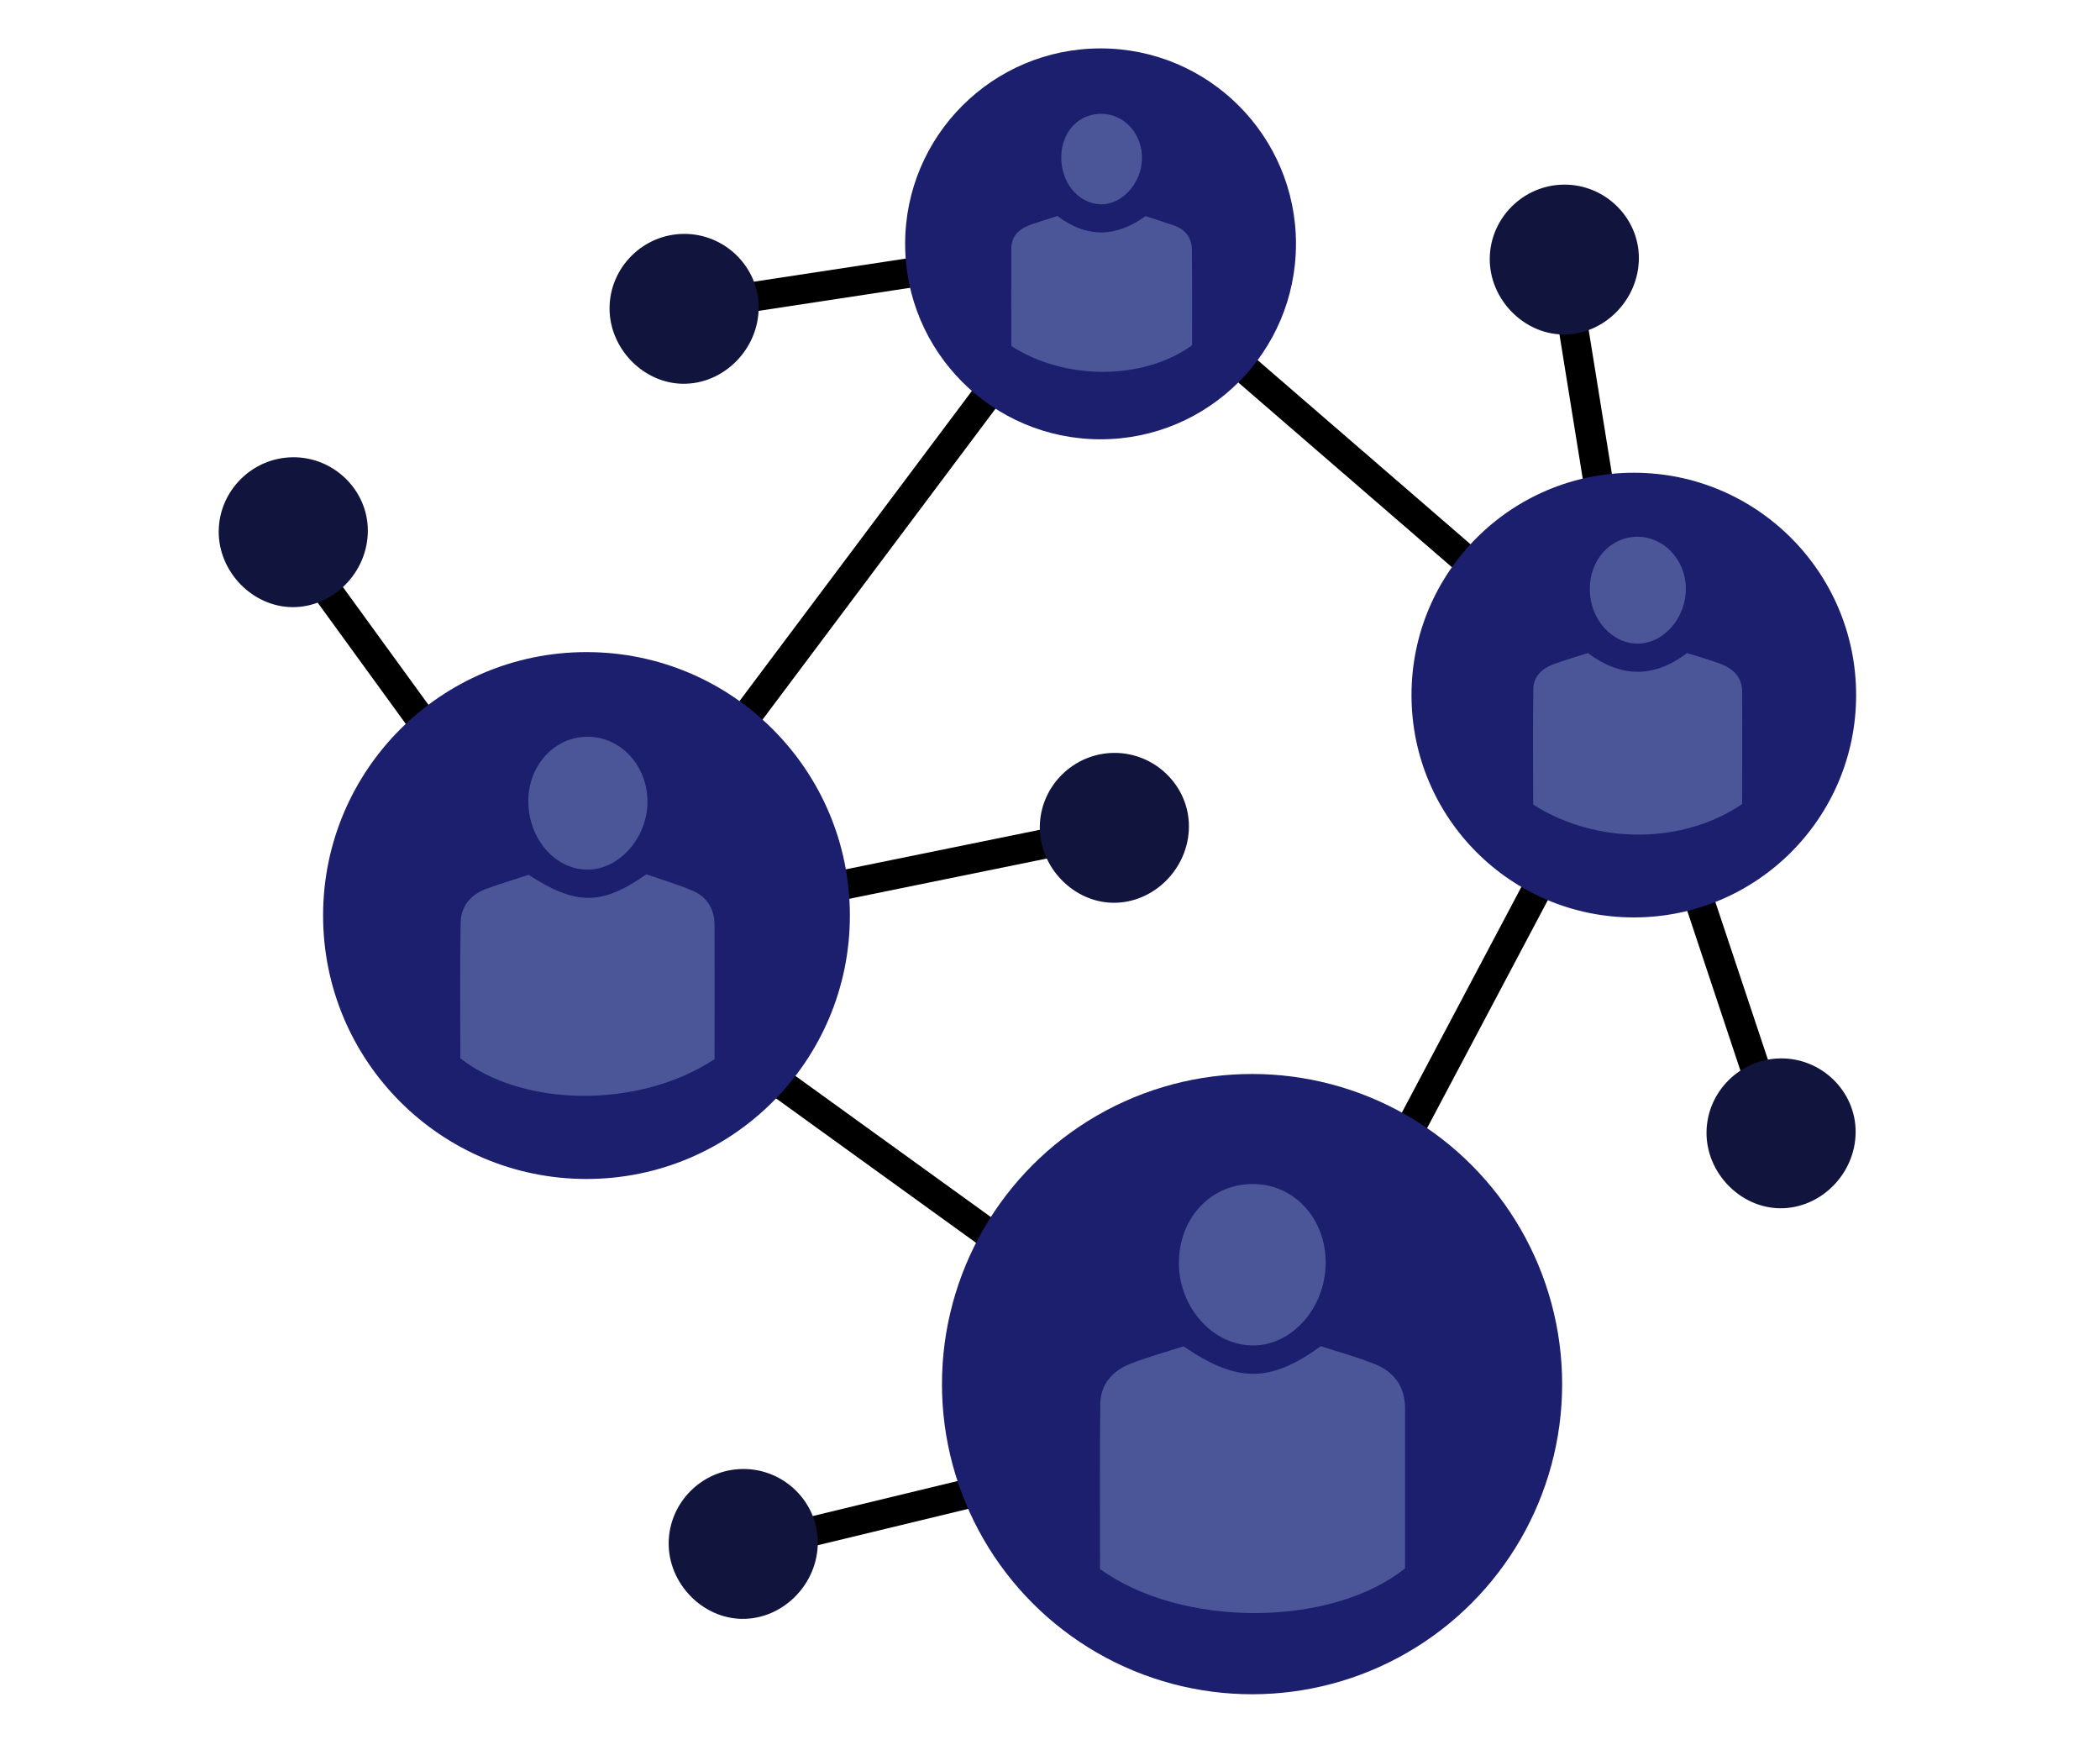
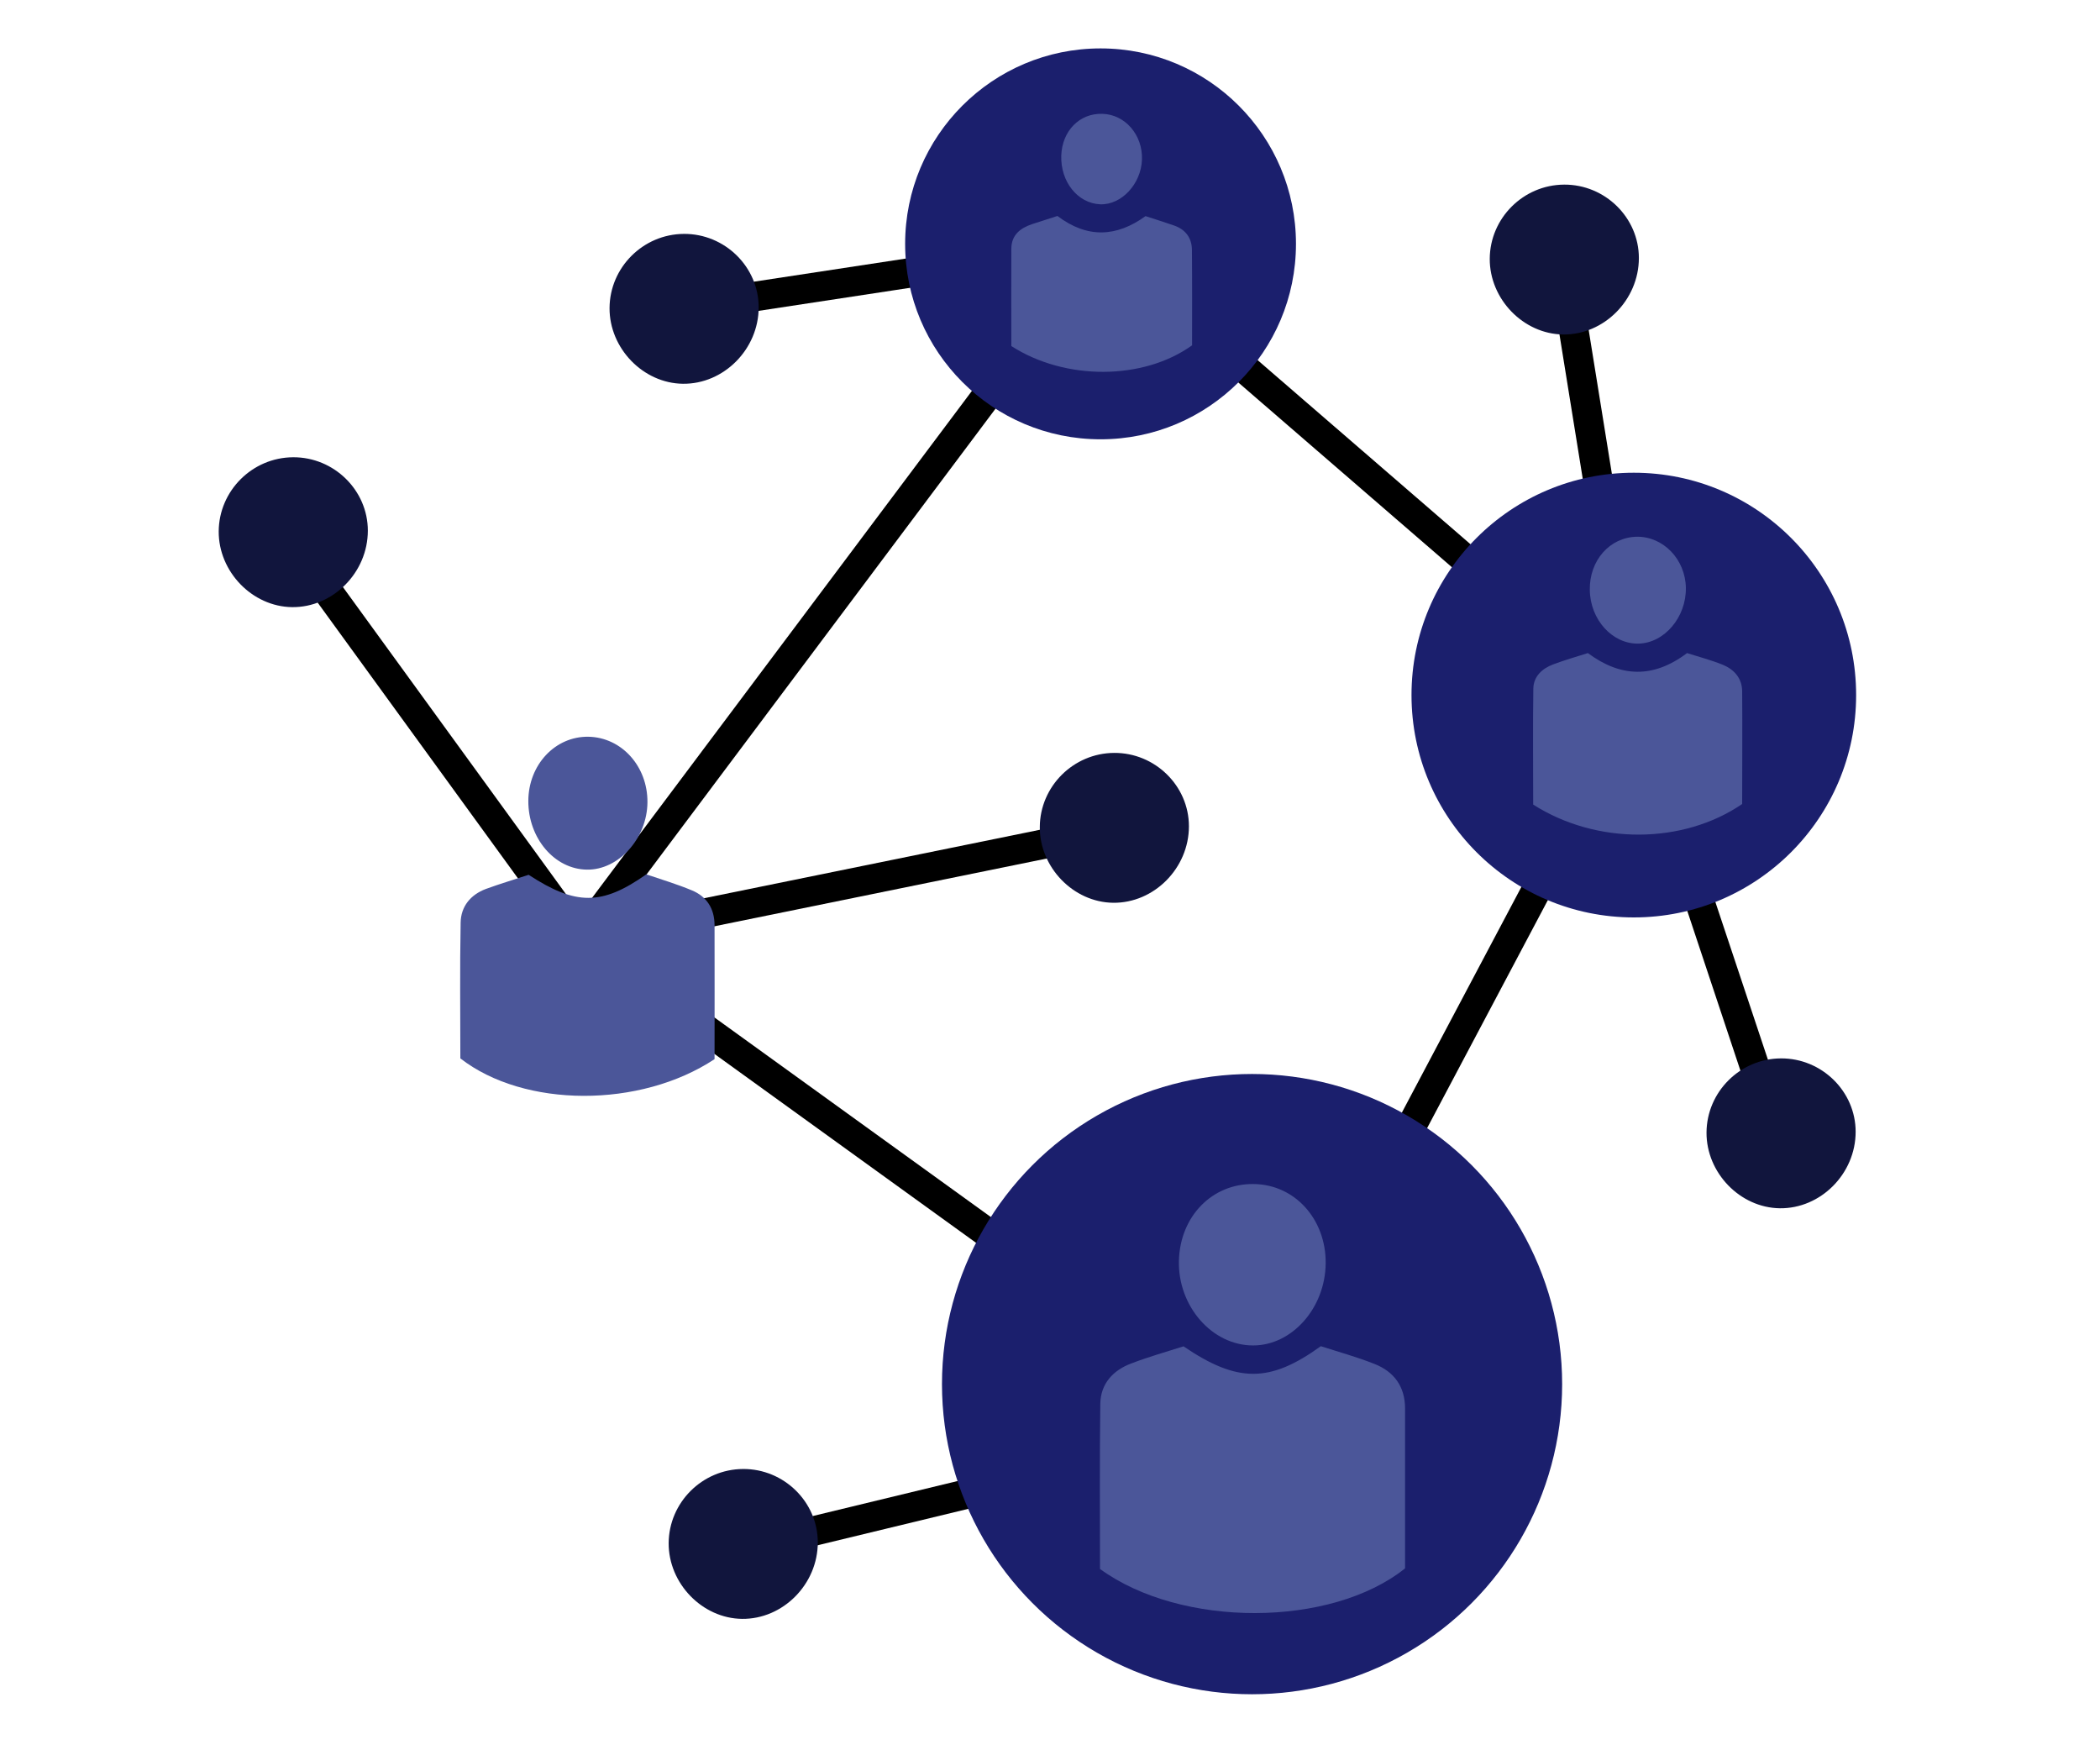
<svg xmlns="http://www.w3.org/2000/svg" id="Layer_1" data-name="Layer 1" version="1.1" viewBox="0 0 300 250">
  <defs>
    <style>
      .cls-1 {
        fill: #11153d;
      }

      .cls-1, .cls-2, .cls-3, .cls-4 {
        stroke-width: 0px;
      }

      .cls-2 {
        fill: #000;
      }

      .cls-3 {
        fill: #4b5699;
      }

      .cls-4 {
        fill: #1b1f6d;
      }
    </style>
  </defs>
  <g>
    <path class="cls-2" d="M179.771,206.637l-99.894-72.118L156.89,31.753l79.228,68.502-56.347,106.382ZM85.834,133.611l92.475,66.761,52.504-99.125-73.258-63.339-71.72,95.702h0Z" />
    <polygon class="cls-2" points="81.946 136.405 41.267 80.411 44.683 77.928 83.765 131.725 156.096 116.982 156.94 121.118 81.946 136.405" />
    <rect class="cls-2" x="99.887" y="37.06" width="57.664" height="4.221" transform="translate(-4.428 19.812) rotate(-8.653)" />
    <polygon class="cls-2" points="250.23 157.723 231.381 101.087 221.997 42.909 226.166 42.237 235.522 100.246 254.237 156.387 250.23 157.723" />
    <rect class="cls-2" x="108.123" y="209.841" width="71.921" height="4.221" transform="translate(-45.763 39.783) rotate(-13.588)" />
  </g>
  <g>
    <circle class="cls-4" cx="157.222" cy="34.831" r="27.917" />
    <circle class="cls-4" cx="233.402" cy="99.281" r="31.759" />
-     <circle class="cls-4" cx="83.784" cy="130.77" r="37.628" />
    <circle class="cls-4" cx="178.866" cy="197.7" r="44.298" />
  </g>
  <g>
-     <path class="cls-3" d="M157.481,16.259c3.251.084,5.785,3.019,5.658,6.545-.127,3.484-2.935,6.482-5.954,6.376-3.23-.127-5.701-3.23-5.574-6.967.127-3.526,2.618-6.06,5.87-5.954Z" />
+     <path class="cls-3" d="M157.481,16.259c3.251.084,5.785,3.019,5.658,6.545-.127,3.484-2.935,6.482-5.954,6.376-3.23-.127-5.701-3.23-5.574-6.967.127-3.526,2.618-6.06,5.87-5.954" />
    <path class="cls-3" d="M170.276,35.662c.042,4.582.021,9.184.021,13.66-6.946,5.004-18.115,5.067-25.822.106,0-4.561-.021-9.227,0-13.914.021-1.964,1.288-2.935,2.977-3.505,1.14-.359,2.259-.718,3.61-1.161,4.265,3.23,8.445,3.019,12.584.021,1.393.443,2.681.866,3.99,1.309,1.668.549,2.618,1.752,2.639,3.484h.001Z" />
    <path class="cls-3" d="M240.838,83.97c.063,4.18-3.061,7.875-6.756,7.96-3.737.084-6.925-3.42-6.967-7.685-.063-4.202,2.85-7.495,6.693-7.58,3.779-.063,6.967,3.209,7.031,7.305h-.001Z" />
    <path class="cls-3" d="M248.882,98.729c.042,5.405,0,10.831,0,16.11-8.467,5.785-20.818,5.848-29.855.084,0-5.405-.063-11,.021-16.595.042-1.71,1.246-2.829,2.808-3.42,1.626-.612,3.315-1.098,4.983-1.626,4.666,3.463,9.332,3.653,14.167,0,1.647.528,3.42.992,5.109,1.668,1.626.676,2.745,1.921,2.766,3.779h0Z" />
    <path class="cls-3" d="M179.101,169.121c5.87.063,10.346,5.025,10.282,11.338-.063,6.376-4.814,11.718-10.367,11.718-5.87,0-10.768-5.616-10.599-12.119.169-6.334,4.751-11.021,10.683-10.937h.001Z" />
    <path class="cls-3" d="M200.722,201.172v22.845c-10.557,8.467-31.987,8.53-43.578.084,0-7.812-.063-15.687.042-23.584.042-2.871,1.816-4.793,4.413-5.764,2.47-.95,5.025-1.668,7.474-2.449,7.706,5.236,12.33,5.236,19.615-.021,2.47.802,5.109,1.52,7.664,2.534,2.808,1.098,4.371,3.251,4.371,6.355h-.001Z" />
    <path class="cls-3" d="M102.079,132.151c.021,6.334,0,12.689,0,19.129-10.62,7.031-27.194,6.989-36.315-.106,0-6.376-.084-12.9.042-19.403.042-2.301,1.415-3.969,3.589-4.793,2.069-.76,4.159-1.372,6.123-2.027,6.735,4.392,10.451,4.413,16.806-.063,2.048.697,4.328,1.372,6.503,2.28,2.154.887,3.251,2.639,3.251,4.983h0Z" />
    <path class="cls-3" d="M84.048,105.231c4.751.084,8.488,4.223,8.445,9.374-.042,5.152-4.138,9.691-8.657,9.607-4.624-.063-8.382-4.497-8.361-9.818.021-5.152,3.822-9.227,8.572-9.163h0Z" />
  </g>
  <g>
    <path class="cls-1" d="M41.862,65.312c5.86-.034,10.686,4.723,10.686,10.48,0,5.998-4.998,10.997-10.824,10.928-5.688-.069-10.514-5.067-10.48-10.824.034-5.791,4.792-10.549,10.618-10.583h0Z" />
    <path class="cls-1" d="M97.696,33.407c5.86-.034,10.686,4.723,10.686,10.48,0,5.998-4.998,10.997-10.824,10.928-5.688-.069-10.514-5.067-10.48-10.824.034-5.791,4.792-10.549,10.618-10.583h0Z" />
    <path class="cls-1" d="M159.16,107.539c5.86-.034,10.686,4.723,10.686,10.48,0,5.998-4.998,10.997-10.824,10.928-5.688-.069-10.514-5.067-10.48-10.824.034-5.791,4.792-10.549,10.618-10.583h0Z" />
    <path class="cls-1" d="M106.142,209.822c5.86-.034,10.686,4.723,10.686,10.48,0,5.998-4.998,10.997-10.824,10.928-5.688-.069-10.514-5.067-10.48-10.824.034-5.791,4.792-10.549,10.618-10.583h0Z" />
    <path class="cls-1" d="M223.439,26.369c5.86-.034,10.686,4.723,10.686,10.48,0,5.998-4.998,10.997-10.824,10.928-5.688-.069-10.514-5.067-10.48-10.824.034-5.791,4.792-10.549,10.618-10.583h0Z" />
    <path class="cls-1" d="M254.406,151.174c5.86-.034,10.686,4.723,10.686,10.48,0,5.998-4.998,10.997-10.824,10.928-5.688-.069-10.514-5.067-10.48-10.824.034-5.791,4.792-10.549,10.618-10.583h0Z" />
  </g>
</svg>